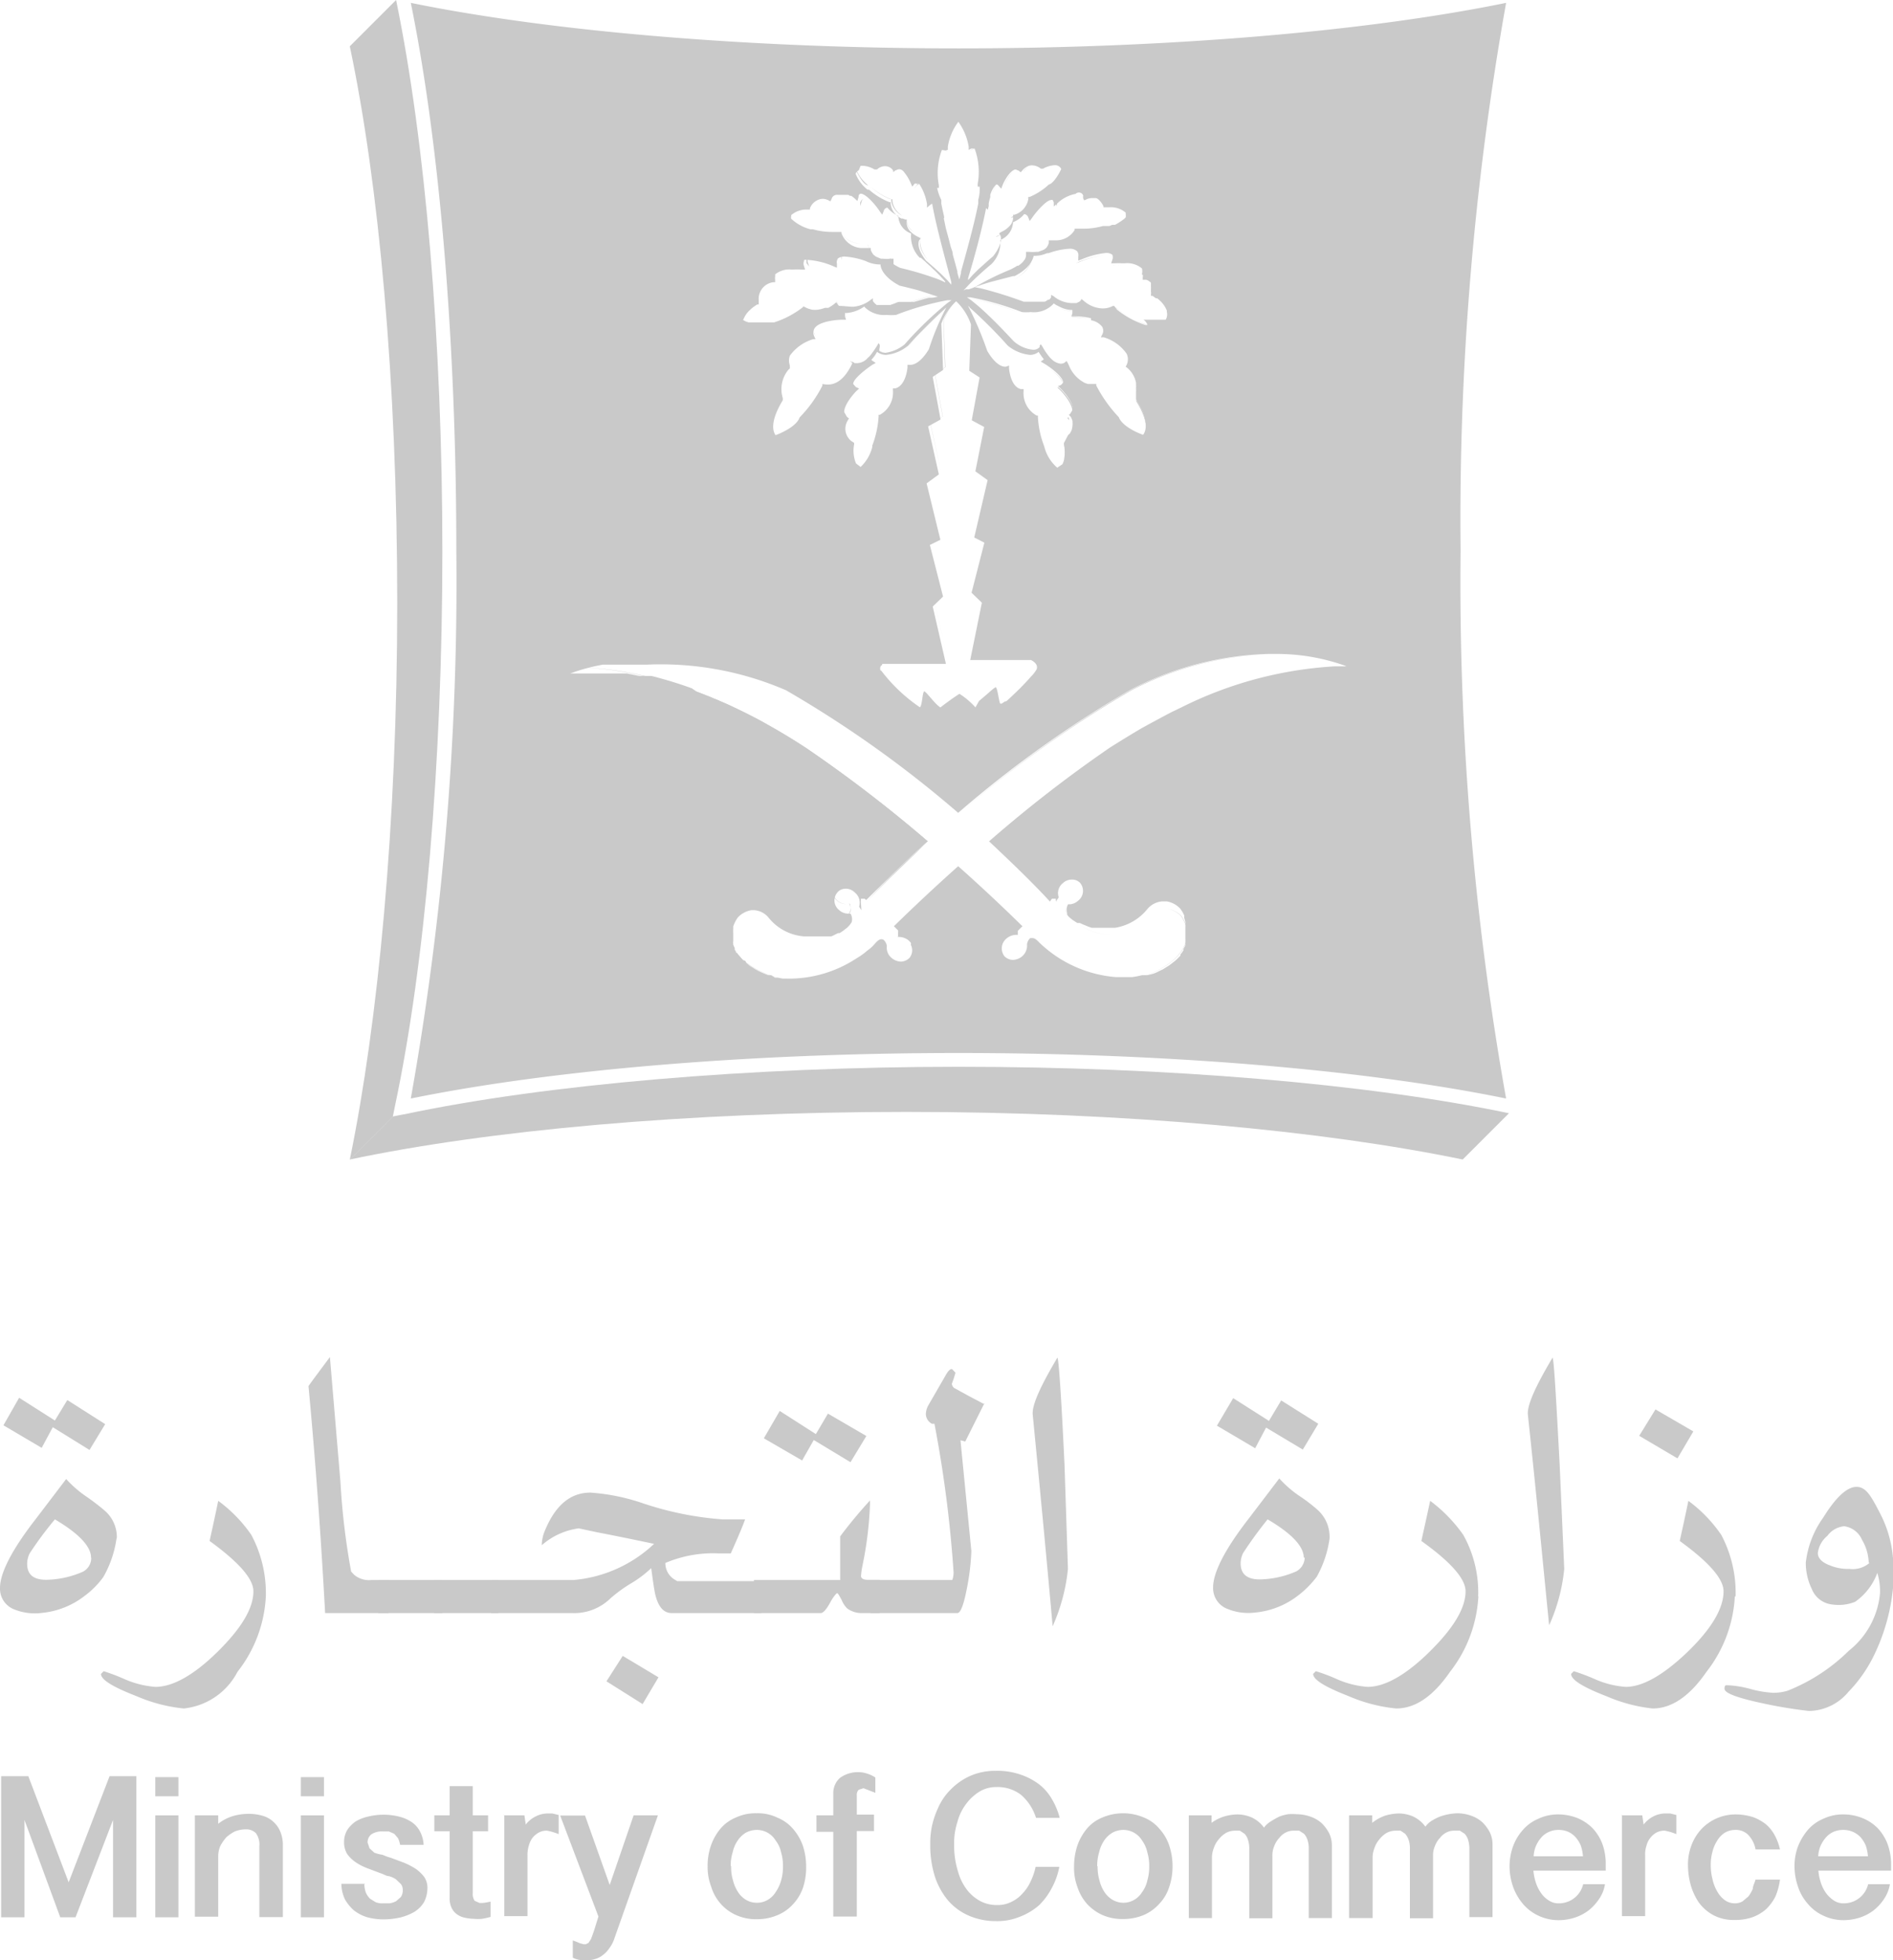
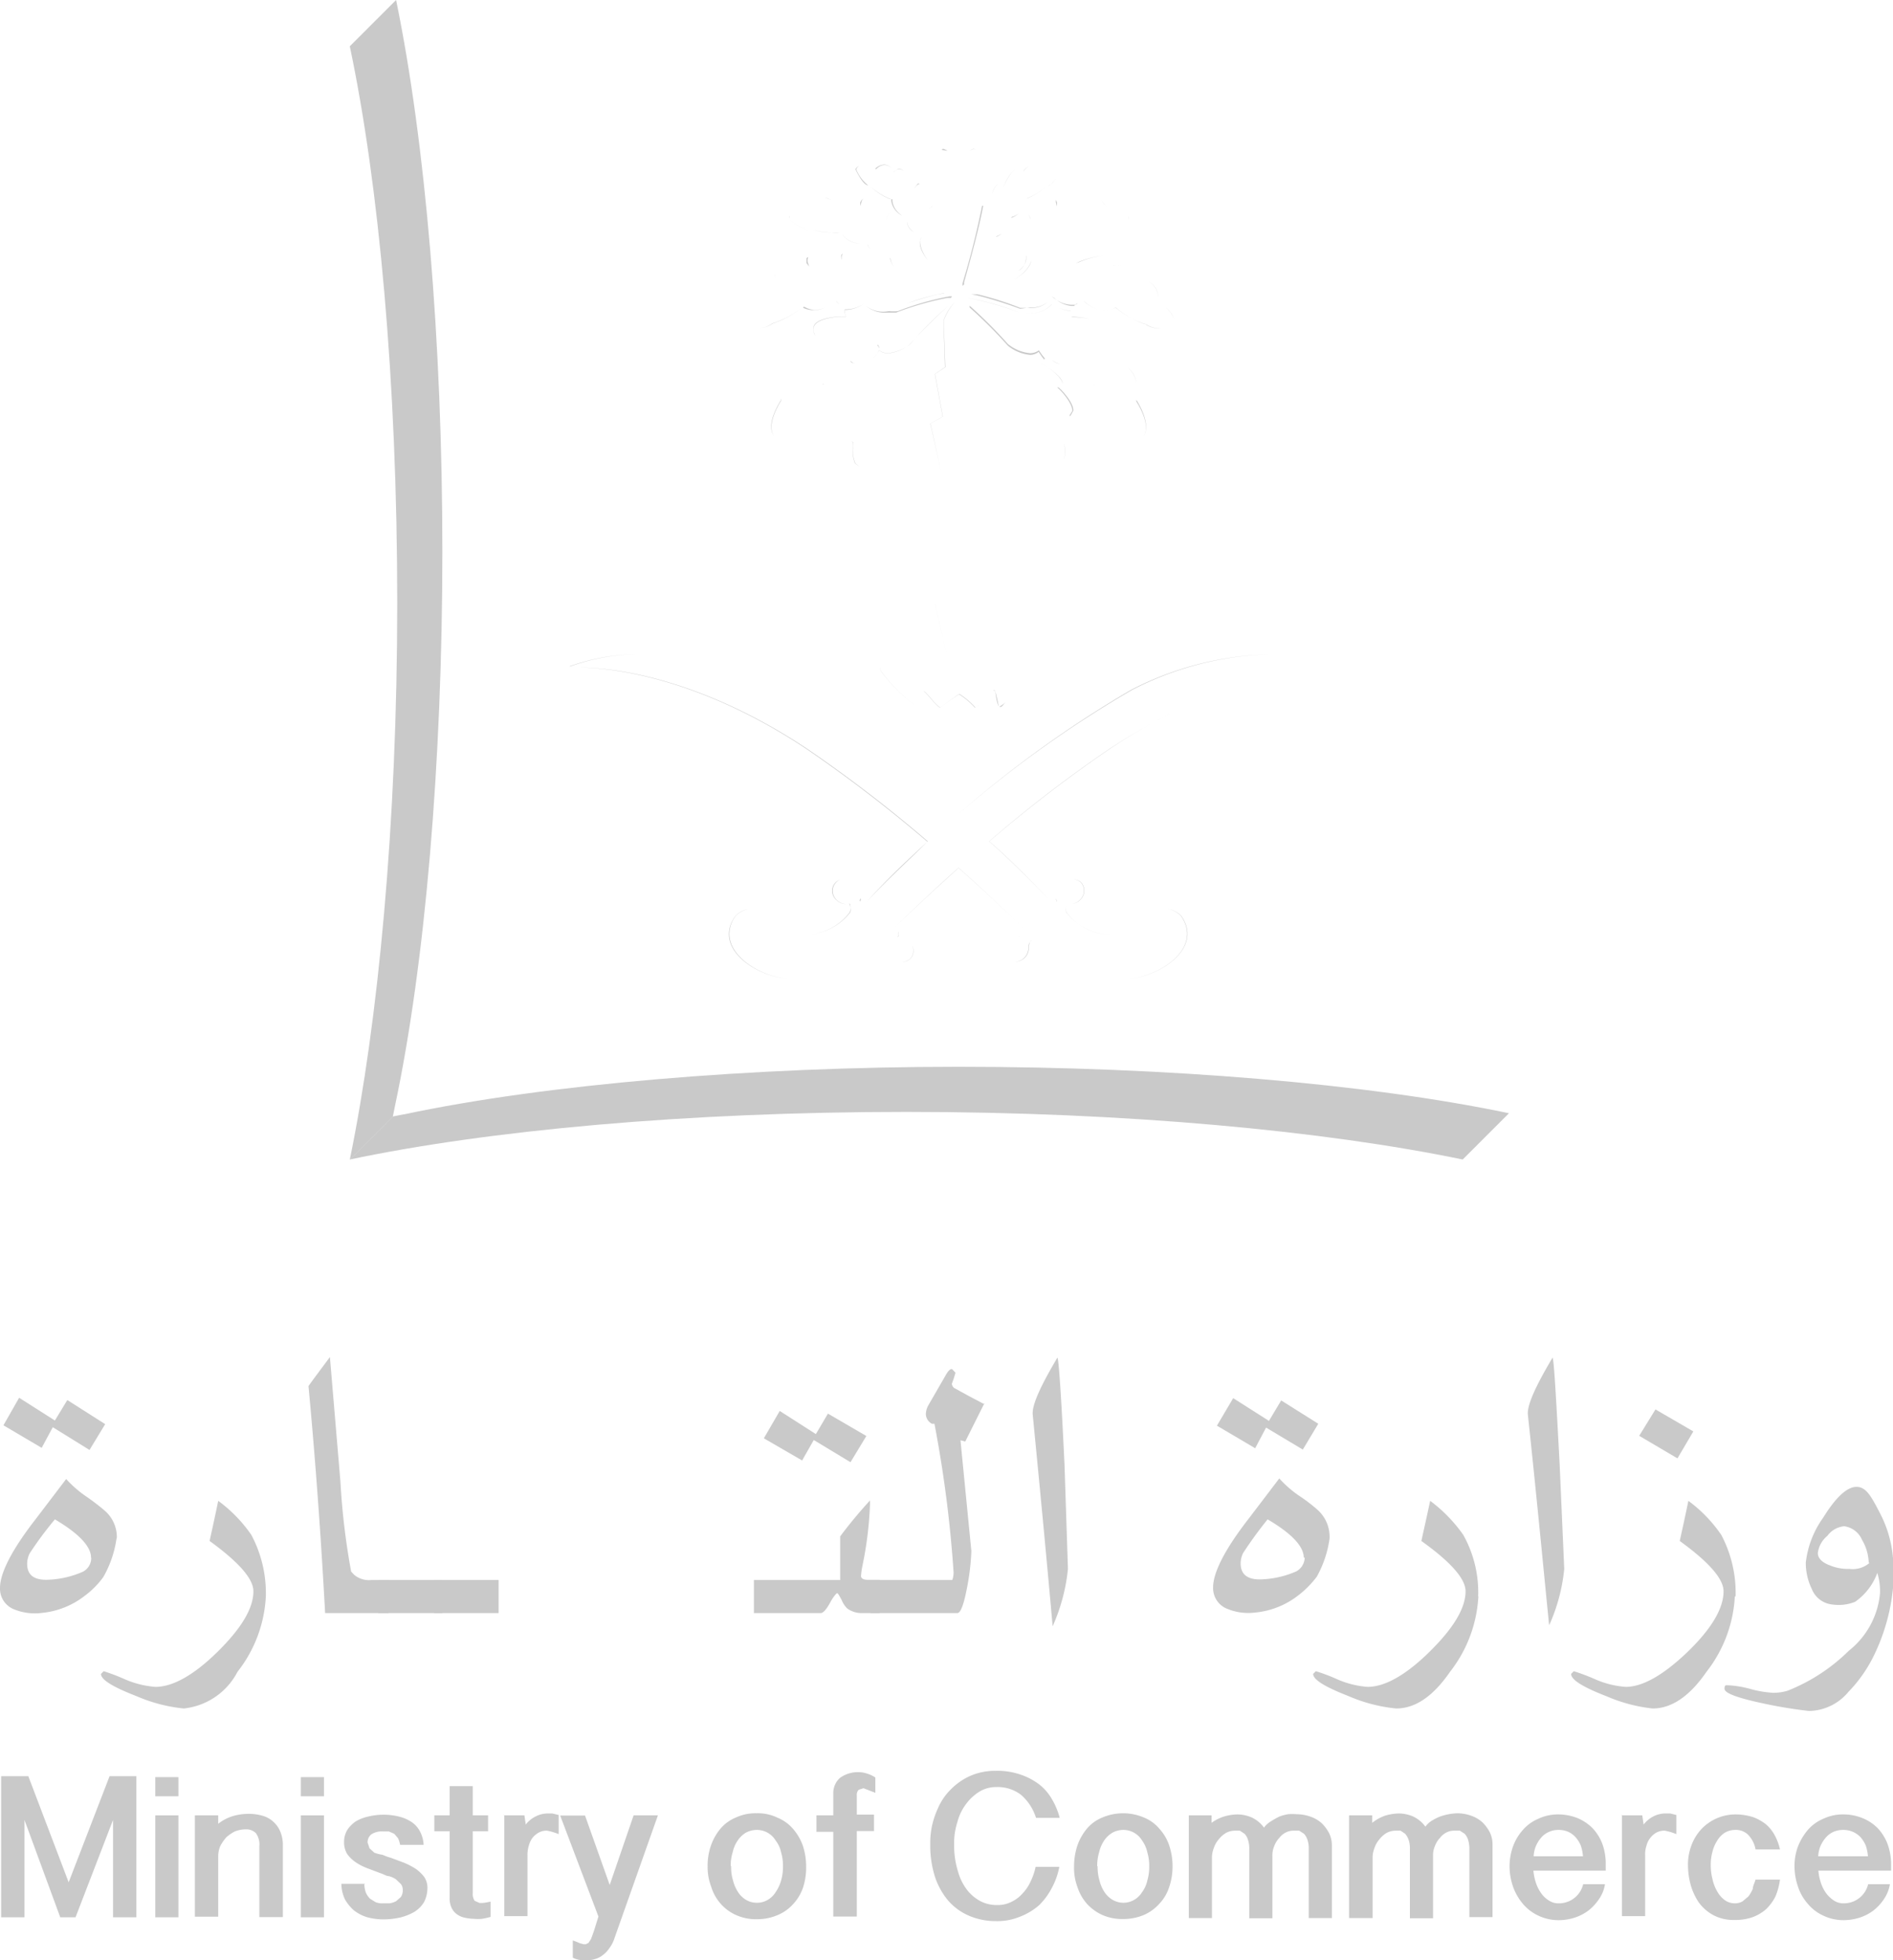
<svg xmlns="http://www.w3.org/2000/svg" viewBox="0 0 98.98 102.51">
  <defs>
    <style>.cls-1{fill:#c9c9c9;}</style>
  </defs>
  <g id="Layer_2" data-name="Layer 2">
    <g id="Layer_1-2" data-name="Layer 1">
      <path class="cls-1" d="M21.09,58.28l-.55.11-2.25,2.25c7.2-1.52,17.57-2.49,29.1-2.49s21.9,1,29.09,2.49l2.42-2.42C71.5,56.67,61,55.79,50.12,55.79s-21.62.92-29,2.49Z" />
      <path class="cls-1" d="M20.54,58.4l.11-.55c1.58-7.43,2.48-18,2.48-29S22.24,7.41,20.71,0L18.29,2.42c1.52,7.2,2.48,17.57,2.48,29.12s-1,21.91-2.48,29.11Z" />
-       <path class="cls-1" d="M49.41,12.16c.07.25.14.53.21.8C49.55,12.68,49.48,12.41,49.41,12.16ZM62,49.41a1.24,1.24,0,0,1-.1.2A1.24,1.24,0,0,0,62,49.41ZM78.75.15C71.32,1.67,60.92,2.53,50.12,2.53S28.93,1.67,21.48.15C23,7.6,23.86,18,23.86,28.8a153.68,153.68,0,0,1-2.38,28.65c7.45-1.52,17.84-2.38,28.64-2.38s21.2.86,28.63,2.38A153.53,153.53,0,0,1,76.37,28.8,153.76,153.76,0,0,1,78.75.15Zm-19,14.21a.38.38,0,0,1,0,.15l0,.12.13,0h0l.06,0h0l.11.05,0,0,0,0,.13.1,0,0h0l0,0,0,.05,0,0,0,.06,0,0s0,.08,0,.12,0,0,0,0,0,0,0,0a.17.17,0,0,1,0,.07s0,0,0,.08h0v.09a.33.33,0,0,1,0,.14v.08l.08,0,.18.13.07,0,.07.06a1.47,1.47,0,0,1,.43.58s0,.05,0,.07a.54.54,0,0,1-.06.41l-.55,0h-.55l-.06,0h0A.54.54,0,0,1,60,17L59.9,17l0,0,0,0,0,0a4.63,4.63,0,0,1-1.5-.81L58.26,16l-.07,0a1.12,1.12,0,0,1-.55.13,1.57,1.57,0,0,1-1-.42l-.09-.07h0l-.06.09a.26.26,0,0,1-.1.07h0l-.11.05-.11,0H56a1.56,1.56,0,0,1-.91-.36l-.13-.07v0l0,.12a.34.34,0,0,1-.1.13h0l-.06,0a.61.61,0,0,1-.18.11l0,0-.16,0-.05,0h-.45l-.43,0a21.55,21.55,0,0,0-2.24-.7l-.32-.06h0a9.32,9.32,0,0,1,1-.32l1-.26h0l.08,0c.76-.39.94-.82,1-1.06h0a1.63,1.63,0,0,0,.7-.14h0l.08,0,0,0h0a3.76,3.76,0,0,1,1.07-.23.57.57,0,0,1,.42.13.36.36,0,0,1,.06.28l0,.21h0l.19-.07a4.27,4.27,0,0,1,1.25-.33h0a.53.53,0,0,1,.34.09.35.35,0,0,1,0,.27l-.06.18h0l.19,0a2.71,2.71,0,0,1,.37,0h.15a1.2,1.2,0,0,1,.9.27A.59.59,0,0,1,59.7,14.36ZM45,24.42h0l-.24-.18a1.74,1.74,0,0,1-.1-1v-.08l-.1-.06A.82.82,0,0,1,44.32,22l.07-.12-.1-.07-.15-.26c0-.38.46-.92.64-1.1l.14-.13-.17-.08-.14-.16c0-.25.6-.73,1-1l.18-.1-.17-.11-.06-.05h0a2.06,2.06,0,0,0,.3-.42.76.76,0,0,0,.47.16,2.13,2.13,0,0,0,1.15-.48l0,0a26,26,0,0,1,2-2h0l0,0a13.72,13.72,0,0,0-.91,2.18c-.47.78-.86.83-1,.82h-.05l0,0h0l-.07,0,0,.16c-.13,1-.62,1.07-.65,1.07h-.11v.12a1.33,1.33,0,0,1-.68,1.26l-.07,0v.09a5.1,5.1,0,0,1-.33,1.52v.07A2.13,2.13,0,0,1,45,24.42Zm-2-4.33h0l0,.08a6.75,6.75,0,0,1-1.19,1.66l0,0,0,0c-.15.45-.91.8-1.26.93,0,0,0,0,0,0-.42-.63.38-1.81.38-1.83l0-.05,0-.06a1.59,1.59,0,0,1,.3-1.49l0,0,0,0,0,0,0,0,0,0h0l.07-.06,0-.1a.14.14,0,0,1,0-.06.74.74,0,0,1,0-.51,2.34,2.34,0,0,1,1.21-.86l.13,0-.06-.14a.43.43,0,0,1,0-.41c.21-.38,1.14-.47,1.49-.47h.17l-.06-.17,0-.18.07,0a1.8,1.8,0,0,0,.94-.34h0l.05.06h0a1.46,1.46,0,0,0,1.13.38,2.63,2.63,0,0,0,.48,0h0a14.92,14.92,0,0,1,2.69-.77l.14,0h.07l-.23.16-.33.28a19.07,19.07,0,0,0-1.89,1.87,2,2,0,0,1-1,.44.45.45,0,0,1-.33-.11L46,18.12l0-.08-.06-.1,0,0-.08.14a5,5,0,0,1-.39.55l-.1.09a.76.76,0,0,1-.52.27l-.06,0h0l-.11,0-.12-.09v0l0,.11c-.47,1-1,1.1-1.26,1.1h-.07Zm3.05,15a.27.27,0,0,1,0-.25l0,0s0,0,0,0a.27.27,0,0,1,.08-.07.12.12,0,0,1,0-.05l.05,0s0,0,0,0h3.28l-.69-3h0l.54-.52-.69-2.7.55-.27-.72-2.95.64-.47-.56-2.51.65-.36-.41-2.23.54-.36-.09-2.42h0a3,3,0,0,1,.6-1h0l.07-.07h0a.52.52,0,0,1,.11-.1,3,3,0,0,1,.77,1.21l-.09,2.42.54.35-.41,2.24.65.35L51,24.65l.64.46-.7,3,.53.27L50.8,31l.54.52-.61,3h3.18s.41.18.29.49a1.92,1.92,0,0,1-.23.31l-.06.06-.06.07c-.24.27-.56.6-.86.88l-.22.21-.08.07h0l-.08.07-.06,0-.1.07h0l0,0-.08.05s0,0-.06,0-.14-.72-.22-.83,0,0-.08,0h0c-.11.07-.3.25-.5.42l-.32.27L51,37a4.07,4.07,0,0,0-.83-.71c-.5.31-1,.71-1,.71-.31-.19-.8-.92-.86-.83h0c-.09.13-.09.72-.21.82h0A8.6,8.6,0,0,1,46.06,35.05Zm11-18.34a.94.94,0,0,1,.58.34.41.41,0,0,1,0,.41l-.07.14.15,0a2.23,2.23,0,0,1,1.2.86.69.69,0,0,1,0,.58l-.05.1.07.05h0a1.33,1.33,0,0,1,.47.79s0,.07,0,.1a.07.07,0,0,1,0,.05h0v0h0s0,0,0,0a.49.49,0,0,1,0,.12,1.8,1.8,0,0,1,0,.22s0,.08,0,.13l0,.13,0,.06,0,.06s.83,1.23.37,1.85h0c-.35-.12-1.1-.47-1.27-.92v0l0,0a7.28,7.28,0,0,1-1.18-1.66l0-.08H57l-.12,0-.15-.05,0,0a1.76,1.76,0,0,1-.8-.83L55.84,19l-.07-.12-.1.08a.33.33,0,0,1-.18.06h-.05a.8.8,0,0,1-.44-.22s0,0,0,0l-.1-.1a3.2,3.2,0,0,1-.38-.55l-.1-.15-.06.08,0,.07,0,0a.42.42,0,0,1-.35.14,1.78,1.78,0,0,1-1-.44c-.12-.12-1.06-1.16-1.89-1.87l-.34-.28-.22-.15h0l0,0,.18,0a14.66,14.66,0,0,1,2.69.77h0a2.53,2.53,0,0,0,.47,0,1.4,1.4,0,0,0,1.2-.45h0l.12.08.12.06.1.05a1.45,1.45,0,0,0,.63.15h0l0,.18-.05.15v0h.17a3.82,3.82,0,0,1,.85.1Zm-1.42,6.42h0v.08a2.05,2.05,0,0,1,0,.82h0a1,1,0,0,1-.08.21l-.27.18a2.13,2.13,0,0,1-.68-1.12v0l0,0a4.91,4.91,0,0,1-.33-1.52v-.09l-.07,0a1.33,1.33,0,0,1-.68-1.26v-.12h-.11s-.52,0-.65-1.07l0-.16-.14.05s-.43.15-1-.82A17.79,17.79,0,0,0,50.62,16l.07.05a24.32,24.32,0,0,1,2,2l0,0a2.16,2.16,0,0,0,1.16.48.72.72,0,0,0,.45-.16,4,4,0,0,0,.29.41h0l-.06.05-.11.08,0,0,.17.1c.42.25,1,.72,1,1h0l-.11.12,0,0-.11.05-.06,0,.14.13c.18.18.66.72.65,1.1l-.16.26h0l0,0-.06,0,.1.12a.87.87,0,0,1,.1.24v.1h0a.28.28,0,0,1,0,.09,1,1,0,0,1-.05.28,1,1,0,0,1-.09.17l0,0,0,0,0,0-.09.08Zm1-12.9,0,0a.19.19,0,0,1,0,.09l.06.12.11-.05a.7.7,0,0,1,.3-.07h.21l0,0a.3.3,0,0,1,.11.06,1.09,1.09,0,0,1,.28.37h0l0,.05H58a1.2,1.2,0,0,1,.86.28l0,.06,0,0a.65.65,0,0,1,0,.19l-.07.07a3.47,3.47,0,0,1-.49.32l-.07,0-.08,0-.14.06-.06,0h-.28a3.75,3.75,0,0,1-1,.14h-.39l-.09,0,0,.07a1.14,1.14,0,0,1-1,.54l-.24,0h-.11l0,.13a.65.65,0,0,1-.15.28l-.11.08-.29.11-.09,0a2.54,2.54,0,0,1-.41,0h-.14v.14h0a.52.52,0,0,1-.06.25l0,0s0,0,0,0l-.1.13,0,0a.6.6,0,0,1-.08.08l-.07.06-.1.07-.06,0-.07.05-.26.14h0A14,14,0,0,0,51,15l-.17.07-.17.06-.08,0-.08,0-.12.06h0l0,0v0l.28-.3a15.72,15.72,0,0,1,1.17-1.07v0a1.57,1.57,0,0,0,.47-1.27,1.05,1.05,0,0,0,.67-.93,1.41,1.41,0,0,0,.58-.42h0a.19.19,0,0,1,.14.06h0a.2.2,0,0,1,.07.1l.08.2h0l.12-.16c.25-.37.77-.94,1-.94a.13.13,0,0,1,.08,0h0a.48.48,0,0,1,.06.14l0,.2h0l.14-.12a1.87,1.87,0,0,1,1-.54A.24.24,0,0,1,56.64,10.23Zm-5.22.48.09.08.15.14.05-.21a.7.7,0,0,1,0-.14,2.81,2.81,0,0,1,.08-.31l0-.06a.14.14,0,0,1,0-.06,1.23,1.23,0,0,1,.31-.54h.06l.08.08.12.14h0l.07-.18c.08-.22.4-.79.68-.83h0l.17.07.1.08h0l.09-.1a.63.63,0,0,1,.2-.17h0A.52.52,0,0,1,54,8.65a.74.74,0,0,1,.42.17l.06,0,.06,0a1.42,1.42,0,0,1,.6-.18.35.35,0,0,1,.35.2,3.42,3.42,0,0,1-.25.44l0,0c-.13.19-.28.35-.4.37h0l0,0a3.34,3.34,0,0,1-1,.65l-.07,0v.08a.93.93,0,0,1-.17.44.82.82,0,0,1-.2.22l0,0a1,1,0,0,1-.36.19l0,0-.07,0h0v.2a.65.65,0,0,1-.21.42,1.36,1.36,0,0,1-.25.2h0l-.17.09-.1.06,0,0h0l.07.11s.18.37-.38,1.09l0,0,0,0h0l-.21.18-.58.52-.28.28-.24.27v0l0-.11c.31-1,.81-2.82,1-4ZM49,9.83h.09l0-.14a3.42,3.42,0,0,1,.16-1.85l.31,0,0-.17a2.92,2.92,0,0,1,.55-1.3,3.07,3.07,0,0,1,.54,1.3l0,.17.13-.07.1,0,.08,0a3.52,3.52,0,0,1,.16,1.85l0,.14h.1a2,2,0,0,1-.07.69l0,.2-.07.34c-.18.84-.49,2-.83,3.21l0,.07-.09.35,0,0v0l-.1-.35,0-.07-.12-.45-.12-.43h0c0-.15-.07-.29-.11-.42h0c-.07-.28-.14-.55-.21-.8s-.09-.4-.13-.58,0-.09,0-.14-.05-.26-.08-.38l-.07-.34,0-.2A2.51,2.51,0,0,1,49,9.83ZM45,8.67h.13a1.36,1.36,0,0,1,.59.19l.07,0,.07,0a.63.63,0,0,1,.41-.17.53.53,0,0,1,.37.15l0,0h0l.06.08V9l.1-.08L47,8.84a.37.37,0,0,1,.24.12s0,0,0,0l0,0,.07.09a2.38,2.38,0,0,1,.32.55l.07.16h0v0l.13-.16L48,9.61l.06,0,0,0,0,0a2.71,2.71,0,0,1,.41,1.06l0,.19v0l.16-.14.11-.07h0c.21,1.2.73,3.06,1,4.09l0,.15-.2-.23h0l0,0-.31-.31,0,0c-.38-.36-.74-.66-.81-.72l0,0c-.56-.71-.36-1.06-.36-1.06l.08-.11v0h0l-.09-.05a1.59,1.59,0,0,1-.32-.19h0l-.11-.1a.64.64,0,0,1-.21-.42v-.09l0-.08,0-.05h-.07l0,0-.14-.05-.07,0a1.27,1.27,0,0,1-.4-.34,1,1,0,0,1-.16-.44v-.08l-.07,0a3.6,3.6,0,0,1-1.06-.65l0,0h-.08a2,2,0,0,1-.62-.83.31.31,0,0,1,.16-.18Zm-3.63,2.58,0,0,0,0a1.22,1.22,0,0,1,.86-.29h.12l0-.07a.77.77,0,0,1,.63-.49h.09a.86.86,0,0,1,.24.07l.11.06h0l.06-.12a.29.29,0,0,1,.31-.22H44l.08,0h.13l0,0,.08,0h0l.07,0,.07.05.08,0,0,0h0l0,0h0l.07.05.11.09.14.13.06-.2c0-.15.08-.18.12-.18h0c.25,0,.77.57,1,.94l.12.16h0l.08-.2a.22.22,0,0,1,.19-.17h0a1.55,1.55,0,0,0,.57.43,1,1,0,0,0,.67.92,1.59,1.59,0,0,0,.45,1.27v0h0l0,0a0,0,0,0,1,0,0l.06,0,.17.15.08.07,0,0a.46.46,0,0,0,.07.07l.12.11a1.42,1.42,0,0,1,.13.12l.08.08.09.08.25.25.28.31,0,0v.05a4.59,4.59,0,0,0-.63-.26,17.21,17.21,0,0,0-1.72-.5,2.44,2.44,0,0,1-.53-.33l-.09-.08L46.79,14l0-.05h0l0,0a.41.41,0,0,1-.07-.11l0-.06,0,0a.43.43,0,0,0,0,0,.25.25,0,0,1,0-.07v-.07l0-.11v0h-.14a1.67,1.67,0,0,1-.4,0l-.12,0-.26-.11-.12-.09h0a.83.83,0,0,1-.15-.26v-.1l-.1,0H45A1.18,1.18,0,0,1,44,12.2l0-.07H43.9l-.4,0a3.63,3.63,0,0,1-1-.14l0,0h-.13a2.34,2.34,0,0,1-1-.55.33.33,0,0,1,0-.14.09.09,0,0,0,0-.05Zm-2.5,5.46s0,0,0,0a1.37,1.37,0,0,1,.28-.44h0l0,0,.13-.12a2.14,2.14,0,0,1,.32-.23l.07,0v-.23a.88.88,0,0,1,.75-.93h.11v-.13a.45.45,0,0,1,0-.16v0a0,0,0,0,0,0,0h0l0-.06,0-.06,0,0a1.17,1.17,0,0,1,.88-.25,4,4,0,0,1,.54,0l.15,0h0l-.06-.18a.38.38,0,0,1,0-.27.12.12,0,0,1,0-.05.62.62,0,0,1,.27,0,4,4,0,0,1,1.3.34l.15.06h0l0-.21a.35.35,0,0,1,.06-.28s0,0,0,0h0a.59.59,0,0,1,.37-.09,4,4,0,0,1,1.07.23l0,0a1.66,1.66,0,0,0,.78.18c0,.24.22.7,1,1.11h0s.44.1,1,.25c.31.1.66.21,1,.33h0l-.27.05-.2,0-.19.05-.58.17-.09,0-.1,0-.08,0-.18,0-.08,0-.09,0h0l-.08,0h0l-.11,0a.84.84,0,0,0-.19.07l-.25.09-.25,0H46l-.07,0H45.9l0,0h0l0,0h0l0,0-.06,0h0l0,0a.88.88,0,0,1-.2-.21l0-.14h0l-.1.07a1.68,1.68,0,0,1-.91.37h0l-.13,0L44,16l-.08,0h0c-.08,0-.12-.08-.12-.1l-.08-.09h0l-.08.07a2.1,2.1,0,0,1-.33.22l-.09,0-.09,0a1.39,1.39,0,0,1-.52.11,1.17,1.17,0,0,1-.55-.13L42,16h0l0,.05a4.72,4.72,0,0,1-1.52.81l0,0,0,0,0,0,0,0-.05,0,0,0-.07,0h0l-.1,0h-.56c-.24,0-.45,0-.55,0A.78.78,0,0,1,38.83,16.71ZM70.38,34.85h-.62a20.53,20.53,0,0,0-8,2.15l-.5.24-.38.2-.78.42-.4.22c-.53.31-1.08.65-1.64,1A68.57,68.57,0,0,0,51.72,44c1.05,1,2.12,2,3.18,3.15L55,47h.21l0,.14v0l.15-.21a.66.66,0,0,1,.21-.74.68.68,0,0,1,.49-.19.56.56,0,0,1,.43.19.65.65,0,0,1-.11.91.74.74,0,0,1-.4.19H56l-.15,0h0a.53.53,0,0,0-.05.45s0,0,0,0l0,.05,0,0,0,0a.1.1,0,0,0,0,.05l.08.1.08.07,0,0,.11.09.12.08.14.09.07,0,.06,0,.15.07.15.06a3,3,0,0,0,.32.12l.13,0,.14,0,.18,0h.78a2.72,2.72,0,0,0,1.7-1,1.14,1.14,0,0,1,.75-.38H61a1.24,1.24,0,0,1,.72.39l.08.12a1.27,1.27,0,0,1,.12.23s0,.08,0,.12a1.8,1.8,0,0,1,.06.22,1.77,1.77,0,0,1,0,.23V49s0,.07,0,.11v0a.29.29,0,0,1,0,.09.74.74,0,0,1,0,.14l0,.09h0a1.24,1.24,0,0,1-.1.2l0,.07-.09.13-.07.09,0,.06-.21.21-.08.07-.13.1-.09.07-.08.06-.16.1-.16.1-.21.1-.14.07-.15.06L60,51l-.09,0-.07,0-.13,0a4.59,4.59,0,0,1-.51.1h-.86a6.51,6.51,0,0,1-4-1.81c-.15-.16-.26-.24-.38-.23l-.09,0a.52.52,0,0,0-.17.33.74.74,0,0,1-.25.62.8.8,0,0,1-.47.19.64.64,0,0,1-.46-.19.67.67,0,0,1,.11-.93.8.8,0,0,1,.52-.19h.07l0,0h0v-.21l.24-.24c-.43-.42-1.66-1.63-3.36-3.14-1.7,1.52-2.93,2.72-3.36,3.14l0,0,.22.22V49l-.06,0H47a.82.82,0,0,1,.52.19h0l.11.12h0a.1.1,0,0,1,0,.05l0,.06a.63.63,0,0,1-.08.68.66.66,0,0,1-.44.19.79.79,0,0,1-.49-.19.7.7,0,0,1-.25-.62.52.52,0,0,0-.17-.33c-.15-.08-.28,0-.46.21l-.11.12-.13.12h0l-.17.13a3.47,3.47,0,0,1-.4.3l-.24.15a6.41,6.41,0,0,1-3.37,1h-.13l-.26,0-.27-.05-.13,0L40.32,51l-.14,0a4.77,4.77,0,0,1-.52-.22l-.17-.09-.11-.07-.18-.11-.07-.06L39,50.34,39,50.28a.18.18,0,0,1-.07-.05l-.06,0-.06-.06L38.67,50a2.09,2.09,0,0,1-.14-.17s0,0-.05,0l0-.06,0,0-.06-.1a.35.35,0,0,1,0-.08,1037438584018.29,1037438584018.29,0,0,0-.08-.18.24.24,0,0,1,0-.08.19.19,0,0,1,0-.1l0-.11s0-.07,0-.1v-.23a2.23,2.23,0,0,1,0-.23l0-.11a1.74,1.74,0,0,1,.24-.47,1.24,1.24,0,0,1,.72-.38h.12a1.06,1.06,0,0,1,.75.37,2.64,2.64,0,0,0,1.85,1h.45l.2,0,.14,0,.16,0,.12,0,.15,0,.1,0,.13,0,.11-.05.24-.12.08,0a2.44,2.44,0,0,0,.31-.22l.08-.06.09-.09,0,0a1.3,1.3,0,0,0,.15-.2s0,0,0,0l0,0a.56.56,0,0,0-.06-.45h0a.39.39,0,0,1-.15,0,.69.69,0,0,1-.45-.19.64.64,0,0,1-.09-.91.51.51,0,0,1,.24-.17.66.66,0,0,1,.68.17.68.68,0,0,1,.22.74l.12.18,0,0L45,47h.21l.08.07,0,0C46.39,46,47.46,44.92,48.51,44a71.81,71.81,0,0,0-6.34-4.87c-.7-.46-1.39-.87-2.05-1.24l-.24-.14c-.59-.32-1.16-.6-1.71-.86l-.2-.09-.35-.15-.11-.05-.23-.09-.13-.06-.23-.09-.51-.2L36.18,36c-.57-.21-1.12-.38-1.63-.52l-.25-.07-.24-.06-.15,0-.17,0-.17,0-.16,0-.34-.07-.3-.06-.07,0-.16,0-.11,0-.1,0-.28,0-.13,0h-.09l-.23,0h-.09l-.2,0h-.2l-.49,0h-.8a9.65,9.65,0,0,1,1.08-.33l.21-.05.4-.08.14,0,.29,0,.13,0,.24,0h0l.24,0h.17l.32,0h.76A16.49,16.49,0,0,1,41.1,36.1a58.83,58.83,0,0,1,9,6.41l0,0a59.21,59.21,0,0,1,9-6.43,16.6,16.6,0,0,1,7.22-1.88h.47a10.62,10.62,0,0,1,3.58.63Z" />
      <path class="cls-1" d="M52.94,14.66c.75-.39.92-.83,1-1.05h0C53.88,13.84,53.7,14.27,52.94,14.66Z" />
      <path class="cls-1" d="M54.69,13.41l-.08,0,0,0,0,0h0Z" />
      <path class="cls-1" d="M53.84,16.08a1.37,1.37,0,0,0,.94-.28,1.33,1.33,0,0,1-1,.3l-.44,0a15.88,15.88,0,0,0-2.24-.71l-.32,0,0,0,.32.06a21.55,21.55,0,0,1,2.24.7Z" />
      <path class="cls-1" d="M56.25,15.91l.11-.05a.47.47,0,0,1-.14.08l-.11,0H56a1.54,1.54,0,0,1-.9-.36l-.12-.08v0l.13.07A1.56,1.56,0,0,0,56,16h.16Z" />
      <path class="cls-1" d="M57.7,13.37a4.27,4.27,0,0,0-1.25.33l-.19.07h0l.14-.07A4.44,4.44,0,0,1,57.7,13.37Z" />
      <path class="cls-1" d="M58.21,13.89l-.19,0h0l.14,0a2.75,2.75,0,0,1,.46,0A2.1,2.1,0,0,0,58.21,13.89Z" />
      <path class="cls-1" d="M59.88,16.93a1.19,1.19,0,0,0,.83.23,1.16,1.16,0,0,1-.84-.22l0,0h0a4.47,4.47,0,0,1-1.51-.83l0,0-.07,0a1.19,1.19,0,0,1-.55.12,1.61,1.61,0,0,1-1-.42l-.08-.07h0l.09.07a1.57,1.57,0,0,0,1,.42,1.12,1.12,0,0,0,.55-.13l.07,0,.06.06a4.63,4.63,0,0,0,1.5.81l0,0Z" />
      <path class="cls-1" d="M60.06,14.73a.88.88,0,0,1,.49.85A.91.91,0,0,0,60.06,14.73Z" />
      <path class="cls-1" d="M61.38,16.66a1.47,1.47,0,0,0-.43-.58A1.32,1.32,0,0,1,61.38,16.66Z" />
      <path class="cls-1" d="M54.6,18.81a4,4,0,0,1-.29-.41.72.72,0,0,1-.45.16,2.16,2.16,0,0,1-1.16-.48l0,0a24.32,24.32,0,0,0-2-2,.41.41,0,0,1,0-.09,24,24,0,0,1,2,2l0,0a2.13,2.13,0,0,0,1.15.48.77.77,0,0,0,.47-.15,3.28,3.28,0,0,0,.31.42Z" />
      <path class="cls-1" d="M54.58,19.08l-.17-.1,0,0,.15.09c.44.25,1,.73,1,1l0,0C55.6,19.8,55,19.33,54.58,19.08Z" />
      <path class="cls-1" d="M55.64,23.2a1.79,1.79,0,0,1,0,.83,2.05,2.05,0,0,0,0-.82v-.08h0Z" />
-       <polygon class="cls-1" points="55.87 21.82 55.91 21.98 55.81 21.86 55.87 21.82" />
      <path class="cls-1" d="M56.12,21.48l-.15.27-.06,0,.16-.26c0-.38-.47-.92-.65-1.1l-.14-.13.06,0,.14.12C55.66,20.57,56.14,21.1,56.12,21.48Z" />
      <path class="cls-1" d="M44.73,24.24l.24.18h0l-.26-.18a1.76,1.76,0,0,1-.1-1l0-.09-.09-.07.1.06v.08A1.74,1.74,0,0,0,44.73,24.24Z" />
      <path class="cls-1" d="M47.65,19h0l0,0Z" />
      <path class="cls-1" d="M49.58,16v0h0a26,26,0,0,0-2,2l0,0a2.13,2.13,0,0,1-1.15.48.76.76,0,0,1-.47-.16,2.06,2.06,0,0,1-.3.42h0a3.28,3.28,0,0,0,.31-.42.77.77,0,0,0,.47.15,2.25,2.25,0,0,0,1.15-.47l0,0A19.65,19.65,0,0,1,49.58,16Z" />
      <path class="cls-1" d="M40.84,20.85l0,.06,0,.05s-.8,1.2-.38,1.83l0,0c-.46-.62.37-1.85.37-1.86l0-.06Z" />
      <polygon class="cls-1" points="43.01 20.09 43.09 20.11 43.04 20.11 43.01 20.1 43.01 20.09" />
      <polygon class="cls-1" points="44.59 18.97 44.7 19 44.54 18.97 44.47 18.9 44.47 18.88 44.59 18.97" />
      <path class="cls-1" d="M45.19,15.87l0,0a1.8,1.8,0,0,1-.94.34l-.07,0,0,.18.06.17h-.17c-.35,0-1.28.09-1.49.47a.43.43,0,0,0,0,.41l.06.14-.07-.14a.5.5,0,0,1,0-.43c.21-.38,1.14-.46,1.49-.46h.17l-.06-.18,0-.19.07,0A1.69,1.69,0,0,0,45.19,15.87Z" />
      <path class="cls-1" d="M46,18.17a.27.27,0,0,1-.11-.09l0-.07,0,0,0,0,.06.1,0,.08Z" />
      <path class="cls-1" d="M49.78,15.5l0,0-.14,0a14.92,14.92,0,0,0-2.69.77h0a2.63,2.63,0,0,1-.48,0A1.46,1.46,0,0,1,45.28,16a1.55,1.55,0,0,0,1.11.35l.46,0h0a15.26,15.26,0,0,1,2.69-.77l.18,0Z" />
      <path class="cls-1" d="M48,37h0a8.6,8.6,0,0,1-1.94-1.9.27.27,0,0,1,0-.26.27.27,0,0,0,0,.25A8.6,8.6,0,0,0,48,37Z" />
      <polygon class="cls-1" points="48.89 31.58 49.58 34.57 48.89 31.59 48.89 31.58" />
      <path class="cls-1" d="M48.64,22.15l.65-.36-.41-2.23.53-.36-.08-2.42h0a2.71,2.71,0,0,1,.61-1,3,3,0,0,0-.6,1h0l.09,2.42-.54.36.41,2.23-.65.36.56,2.51Z" />
      <path class="cls-1" d="M51,37l.18-.13a1.5,1.5,0,0,1-.2.14,4.22,4.22,0,0,0-.83-.7c-.49.31-1,.7-1,.7-.29-.18-.76-.86-.85-.84h0c.06-.09.55.64.86.83,0,0,.53-.4,1-.71A4.07,4.07,0,0,1,51,37Z" />
      <path class="cls-1" d="M52.6,36.71c-.19.16-.32.25-.36.24s-.14-.72-.23-.83,0,0-.06,0,.07,0,.08,0,.08.75.22.83S52.42,36.86,52.6,36.71Z" />
      <path class="cls-1" d="M53,36.35l-.22.21Z" />
      <path class="cls-1" d="M55,15.91a1.4,1.4,0,0,1-1.2.45,2.53,2.53,0,0,1-.47,0h0a14.66,14.66,0,0,0-2.69-.77l-.18,0,0,0,0,0h0l.19,0a13.45,13.45,0,0,1,2.68.77h0a2.69,2.69,0,0,0,.48,0A1.39,1.39,0,0,0,55,15.9Z" />
      <path class="cls-1" d="M55,18.81a.8.8,0,0,0,.44.22A.66.66,0,0,1,55,18.81Z" />
      <path class="cls-1" d="M56,16.25a1.45,1.45,0,0,1-.63-.15,1.46,1.46,0,0,0,.6.14l0,0v0Z" />
      <path class="cls-1" d="M56.09,16.57a3.84,3.84,0,0,1,.9.12,3.82,3.82,0,0,0-.85-.1H56v0Z" />
      <polygon class="cls-1" points="57.25 20.11 57.25 20.11 57.18 20.12 57.16 20.12 57.25 20.11" />
      <path class="cls-1" d="M59.42,20a1.33,1.33,0,0,0-.47-.79A1.24,1.24,0,0,1,59.42,20Z" />
      <path class="cls-1" d="M59.78,22.83h0c.46-.62-.37-1.84-.37-1.85l0-.06.05.06S60.25,22.22,59.78,22.83Z" />
      <path class="cls-1" d="M53.66,13.38v.13h0c0,.07,0,.34-.41.66a.84.84,0,0,0,.4-.65h0v-.14Z" />
      <path class="cls-1" d="M53.84,11.35l.08.18h0l-.08-.2a.2.2,0,0,0-.07-.1A.24.24,0,0,1,53.84,11.35Z" />
      <path class="cls-1" d="M55.22,10.62l.05.18h0l0-.2a.48.48,0,0,0-.06-.14S55.2,10.54,55.22,10.62Z" />
      <path class="cls-1" d="M57.83,10.83v0h0a1.09,1.09,0,0,0-.28-.37A1,1,0,0,1,57.83,10.83Z" />
      <path class="cls-1" d="M59,11.49a.65.65,0,0,0,0-.19A.41.41,0,0,1,59,11.49Z" />
      <path class="cls-1" d="M51.35,10.76h.06c-.22,1.2-.72,3-1,4l0,.11-.08.08,0-.14A41.8,41.8,0,0,0,51.35,10.76Z" />
      <path class="cls-1" d="M51.87,10.15a1.09,1.09,0,0,1,.31-.54A1.23,1.23,0,0,0,51.87,10.15Z" />
      <path class="cls-1" d="M52.2,12.32l.17-.09a1.54,1.54,0,0,1-.23.14l-.07,0h0l0,0Z" />
      <path class="cls-1" d="M52.52,9.65l-.07.18h0l.07-.17c.08-.21.41-.81.69-.83C52.92,8.86,52.6,9.43,52.52,9.65Z" />
      <path class="cls-1" d="M52.9,11.35a1,1,0,0,0,.36-.19,1,1,0,0,1-.4.24H52.8l.07,0Z" />
      <path class="cls-1" d="M53.78,8.71a.63.63,0,0,0-.2.17l-.09.1h0l.06-.08A.64.64,0,0,1,53.78,8.71Z" />
      <path class="cls-1" d="M53.73,10.37a3.34,3.34,0,0,0,1-.65l0,0a3.25,3.25,0,0,1-1.05.66h0v0Z" />
      <path class="cls-1" d="M55.23,9.31c-.14.21-.29.39-.43.41h0l0,0h0C55,9.66,55.1,9.5,55.23,9.31Z" />
      <polygon class="cls-1" points="49.4 7.81 49.54 7.89 49.23 7.84 49.31 7.78 49.4 7.81" />
      <polygon class="cls-1" points="51 7.84 50.92 7.79 50.82 7.82 50.69 7.89 50.82 7.81 50.92 7.78 51 7.84" />
      <path class="cls-1" d="M45.39,9.69c-.22,0-.51-.52-.66-.84a.37.37,0,0,1,.2-.17.31.31,0,0,0-.16.18A2,2,0,0,0,45.39,9.69Z" />
      <path class="cls-1" d="M45.82,8.84l-.07,0,.06-.06a.75.75,0,0,1,.41-.17.54.54,0,0,1,.38.17.53.53,0,0,0-.37-.15A.63.63,0,0,0,45.82,8.84Z" />
      <path class="cls-1" d="M47.19,11.29a1.18,1.18,0,0,1-.42-.36,1,1,0,0,1-.17-.43l0-.09-.07,0a3.34,3.34,0,0,1-1-.64l0,0h0l0,0a3.6,3.6,0,0,0,1.06.65l.07,0v.08a1,1,0,0,0,.16.44A1.27,1.27,0,0,0,47.19,11.29Z" />
      <path class="cls-1" d="M47,8.82a.38.38,0,0,1,.26.14A.37.37,0,0,0,47,8.84l-.17.07-.1.08V9l.09-.08Z" />
      <path class="cls-1" d="M47.67,12.06l.11.1L47.62,12a.64.64,0,0,1-.19-.42v-.07l0-.09v0h0l0,.05,0,.08v.09A.64.64,0,0,0,47.67,12.06Z" />
      <path class="cls-1" d="M48.09,9.63l-.06,0-.11.08-.13.16v0h0l.11-.15L48,9.6A.11.11,0,0,1,48.09,9.63Z" />
      <path class="cls-1" d="M48.51,13.61h0c-.58-.74-.38-1.09-.38-1.09l.07-.11h0v0l-.08.11S48,12.9,48.51,13.61Z" />
      <path class="cls-1" d="M48.85,10.72v0l-.11.07-.16.14v0l.14-.13Z" />
      <polygon class="cls-1" points="49.72 14.73 49.66 14.67 49.69 14.7 49.72 14.73" />
      <path class="cls-1" d="M41.29,11.48a2.34,2.34,0,0,0,1,.55,2.28,2.28,0,0,1-1-.55.4.4,0,0,1,0-.19.09.09,0,0,1,0,.05A.33.33,0,0,0,41.29,11.48Z" />
      <path class="cls-1" d="M43.35,10.41a.86.86,0,0,0-.24-.07.61.61,0,0,1,.25.07l.1.05h0Z" />
      <path class="cls-1" d="M43.5,12.16l.4,0a2.73,2.73,0,0,1-.41,0,3.16,3.16,0,0,1-1-.15h0l0,0A3.63,3.63,0,0,0,43.5,12.16Z" />
      <path class="cls-1" d="M45,12.73a1.14,1.14,0,0,1-1-.53l0-.07h0l0,.07A1.18,1.18,0,0,0,45,12.73Z" />
      <path class="cls-1" d="M44.65,10.5a2.05,2.05,0,0,0-.65-.36A2.05,2.05,0,0,1,44.65,10.5Z" />
      <path class="cls-1" d="M45.16,10.4s-.09,0-.12.18l-.06.2,0-.2C45.06,10.41,45.13,10.4,45.16,10.4Z" />
      <path class="cls-1" d="M45.37,12.8a.83.83,0,0,0,.15.26.75.75,0,0,1-.16-.27v0Z" />
      <path class="cls-1" d="M46.6,11.14a.22.22,0,0,0-.19.17l-.08.2h0l.08-.19A.22.22,0,0,1,46.6,11.14Z" />
      <path class="cls-1" d="M46.63,11.14h0Z" />
      <path class="cls-1" d="M46.56,13.51a.71.71,0,0,0,.19.43.72.72,0,0,1-.21-.45h0l0-.11v0h0v0l0,.11Z" />
      <path class="cls-1" d="M48.35,13.78l.06.05,0,0Z" />
-       <path class="cls-1" d="M38.84,16.67a1.22,1.22,0,0,1,.28-.44A1.37,1.37,0,0,0,38.84,16.67Z" />
      <path class="cls-1" d="M40.53,14.51a1,1,0,0,1,0-.18.45.45,0,0,0,0,.16v.13h0Z" />
      <path class="cls-1" d="M40.39,16.91a4.72,4.72,0,0,0,1.52-.81h0a4.78,4.78,0,0,1-1.51.82h0l0,0a1.19,1.19,0,0,1-.83.22,1.13,1.13,0,0,0,.83-.24l0,0Z" />
      <path class="cls-1" d="M42.17,13.76c0-.13,0-.21,0-.25a.27.27,0,0,1,.08-.07.12.12,0,0,0,0,.05.38.38,0,0,0,0,.27l.06.18h0Z" />
      <path class="cls-1" d="M42.59,16.21a1.39,1.39,0,0,0,.52-.11,1.29,1.29,0,0,1-.54.12A1.22,1.22,0,0,1,42,16.1L42,16.05h0l.07,0A1.17,1.17,0,0,0,42.59,16.21Z" />
      <path class="cls-1" d="M43.9,15.91a.37.37,0,0,1-.14-.11l-.06-.08h0l.08.09S43.82,15.87,43.9,15.91Z" />
      <path class="cls-1" d="M44,13.32a.18.18,0,0,1,.07-.05s0,0,0,0a.35.35,0,0,0-.06.28l0,.21h0l0-.18A.37.37,0,0,1,44,13.32Z" />
-       <path class="cls-1" d="M46.33,16.11c-.82,0-1-.42-1-.42l0-.13h0l0,.14S45.53,16.08,46.33,16.11Z" />
      <path class="cls-1" d="M49.37,15.34l-.31.05c-.57.13-1.2.33-1.64.48a12.5,12.5,0,0,1,1.67-.49l.27-.05Z" />
      <path class="cls-1" d="M33.35,34.22a10.59,10.59,0,0,0-3.53.63h-.05A10.62,10.62,0,0,1,33.35,34.22Z" />
      <path class="cls-1" d="M41.25,51.19c-1.7-.09-4-1.61-2.81-3.27a1.18,1.18,0,0,1,.73-.38,1.24,1.24,0,0,0-.72.38C37.3,49.58,39.56,51.09,41.25,51.19Z" />
      <path class="cls-1" d="M43.69,46.18a.64.64,0,0,0,.09.91.69.69,0,0,0,.45.19.67.67,0,0,1-.47-.19.63.63,0,0,1-.1-.91.52.52,0,0,1,.27-.17A.51.51,0,0,0,43.69,46.18Z" />
      <path class="cls-1" d="M44.4,47.26a.56.56,0,0,1,.06.45,3,3,0,0,1-2.34,1.17,2.94,2.94,0,0,0,2.31-1.17.58.58,0,0,0,0-.45Z" />
      <polygon class="cls-1" points="44.98 47.01 45.02 47.01 44.98 47.15 44.95 47.1 44.98 47.01" />
      <path class="cls-1" d="M45.39,49.76l.17-.13Z" />
      <path class="cls-1" d="M48.51,44c-1,1-2.12,2-3.18,3.15l0,0c1-1.13,2.11-2.16,3.16-3.13a73.5,73.5,0,0,0-6.35-4.87c-5.72-3.8-10.3-4.22-11.81-4.24,1.47,0,6.07.4,11.86,4.24A71.81,71.81,0,0,1,48.51,44Z" />
      <polygon class="cls-1" points="46.98 48.74 46.99 48.75 46.99 48.96 46.95 48.99 46.92 48.99 46.98 48.95 46.98 48.74" />
      <path class="cls-1" d="M47.69,49.44a.6.6,0,0,1-.07.68.62.62,0,0,1-.45.19.66.66,0,0,0,.44-.19A.63.63,0,0,0,47.69,49.44Z" />
      <polygon class="cls-1" points="53.24 48.96 53.24 48.96 53.3 48.99 53.29 48.99 53.24 48.96" />
      <path class="cls-1" d="M53.46,48.5c-.45-.44-1.67-1.63-3.34-3.11-1.68,1.51-2.92,2.7-3.36,3.13l0,0c.43-.42,1.66-1.62,3.36-3.14,1.7,1.51,2.93,2.72,3.36,3.14Z" />
      <path class="cls-1" d="M53.94,49.17l.09,0-.07,0c-.09,0-.14.19-.17.33a.73.73,0,0,1-.24.62.82.82,0,0,1-.5.19.8.8,0,0,0,.47-.19.74.74,0,0,0,.25-.62A.52.52,0,0,1,53.94,49.17Z" />
      <polygon class="cls-1" points="55.22 47.01 55.26 47.13 55.25 47.15 55.21 47.01 55.22 47.01" />
      <path class="cls-1" d="M58.09,48.88a2.94,2.94,0,0,1-2.33-1.17.53.53,0,0,1,.05-.45h0a.56.56,0,0,0-.06.45A3,3,0,0,0,58.09,48.88Z" />
      <path class="cls-1" d="M56.43,47.09a.65.65,0,0,0,.11-.91.56.56,0,0,0-.43-.19.56.56,0,0,1,.45.19.66.66,0,0,1-.11.91.76.76,0,0,1-.42.19A.74.74,0,0,0,56.43,47.09Z" />
      <path class="cls-1" d="M54.91,47.1h0C53.84,46,52.77,44.92,51.72,44a68.57,68.57,0,0,1,6.34-4.87,33.6,33.6,0,0,1,3.2-1.85,31.12,31.12,0,0,0-3.18,1.85A70.55,70.55,0,0,0,51.73,44C52.79,44.92,53.85,46,54.91,47.1Z" />
      <path class="cls-1" d="M59.12,36.09a16.58,16.58,0,0,1,7.26-1.87,16.6,16.6,0,0,0-7.22,1.88,59.21,59.21,0,0,0-9,6.43l0,0A58.75,58.75,0,0,1,59.12,36.09Z" />
      <path class="cls-1" d="M61.78,47.92c1.14,1.66-1.12,3.17-2.81,3.27,1.69-.11,3.93-1.61,2.79-3.27a1.24,1.24,0,0,0-.72-.39A1.23,1.23,0,0,1,61.78,47.92Z" />
      <path class="cls-1" d="M70.39,34.85h0Z" />
      <path class="cls-1" d="M4.76,81.46c0-.6-.67-1.28-1.89-2a18.77,18.77,0,0,0-1.32,1.78,1.25,1.25,0,0,0-.13.54c0,.56.32.84,1,.84a5,5,0,0,0,1.91-.42.81.81,0,0,0,.44-.72m.73-7-.82,1.35L2.76,74.64l-.58,1.08-2-1.18L1,73.1l1.87,1.19.65-1.07Zm.59,6a5.66,5.66,0,0,1-.69,2,4.57,4.57,0,0,1-1,1,4.3,4.3,0,0,1-2.2.87,2.88,2.88,0,0,1-1.45-.18A1.16,1.16,0,0,1,0,83.05c0-.79.62-2,1.87-3.61l1.59-2.09a6,6,0,0,0,1,.88,11.42,11.42,0,0,1,1,.76,1.83,1.83,0,0,1,.65,1.43" />
      <path class="cls-1" d="M13.9,83.49a6.94,6.94,0,0,1-1.48,3.94,3.59,3.59,0,0,1-2.81,1.92,8.25,8.25,0,0,1-2.46-.64c-1.24-.48-1.87-.86-1.87-1.17l.14-.14a10.08,10.08,0,0,1,1.08.41,4.93,4.93,0,0,0,1.63.41c.9,0,2-.61,3.24-1.83s1.88-2.27,1.88-3.17c0-.65-.76-1.52-2.29-2.63.08-.38.24-1.07.45-2.1a7.43,7.43,0,0,1,1.73,1.78,6.47,6.47,0,0,1,.76,3.22" />
      <path class="cls-1" d="M20.37,84.36H17q-.34-6.23-.87-11.87c.23-.33.61-.83,1.12-1.52l.55,6.52a37.37,37.37,0,0,0,.56,4.7l.16.17a1.2,1.2,0,0,0,.91.27h.89v1.73Z" />
      <rect class="cls-1" x="19.77" y="82.63" width="3.36" height="1.73" />
      <rect class="cls-1" x="22.69" y="82.63" width="3.38" height="1.73" />
-       <path class="cls-1" d="M34.43,87.72l-.83,1.4-1.89-1.19.85-1.33Zm5.37-3.36H35.12c-.41,0-.69-.31-.85-.94-.05-.2-.12-.66-.22-1.41a5.77,5.77,0,0,1-1.06.8,7.49,7.49,0,0,0-1.07.78,2.71,2.71,0,0,1-2,.77H25.68V82.63H30a7,7,0,0,0,4.2-1.89c-.67-.14-1.66-.35-3-.61l-.94-.2a3.66,3.66,0,0,0-1.93.88l0-.07a2.09,2.09,0,0,1,.19-.76c.55-1.29,1.33-1.92,2.35-1.92a10.7,10.7,0,0,1,2.75.56,16.9,16.9,0,0,0,4.15.84h.58l.61,0c-.14.39-.4,1-.75,1.78-.15,0-.35,0-.62,0a6.37,6.37,0,0,0-2.8.5,1,1,0,0,0,.44.84l.18.11h4.4v1.72Z" />
      <path class="cls-1" d="M45.3,75.1l-.83,1.37-1.92-1.16-.61,1.07-2-1.16.83-1.43L42.66,75l.63-1.07ZM46,84.36H45a1.28,1.28,0,0,1-.7-.24,1.3,1.3,0,0,1-.29-.44c-.12-.22-.19-.35-.23-.36s-.2.17-.39.52-.36.52-.47.52h-3.5V82.63h4.51l0-2.28a24.19,24.19,0,0,1,1.56-1.88l0,.19a19,19,0,0,1-.4,3.25,4,4,0,0,0-.07.51c0,.13.13.2.35.2H46v1.74Z" />
      <path class="cls-1" d="M51.47,73.39l-1,2-.25-.07.57,5.8A12.35,12.35,0,0,1,50.57,83c-.17.9-.34,1.36-.51,1.36H45.51V82.63h4.28s.07-.14.07-.41a64,64,0,0,0-1-7.76l-.13,0a.59.59,0,0,1-.32-.5,1.05,1.05,0,0,1,.11-.43l.9-1.56c.17-.31.3-.42.38-.35l.16.17-.09.3-.1.28a.31.31,0,0,0,.2.26c.52.29,1,.55,1.51.81" />
      <path class="cls-1" d="M55.84,82.05a9.73,9.73,0,0,1-.8,3C54.77,82,54.42,78.3,54,74c-.06-.48.38-1.47,1.29-3,.07.11.2,2,.37,5.58Z" />
      <path class="cls-1" d="M68.17,81.46c0-.6-.66-1.28-1.89-2A20.69,20.69,0,0,0,65,81.22a1.25,1.25,0,0,0-.13.54q0,.84,1,.84a5,5,0,0,0,1.91-.42.85.85,0,0,0,.44-.72m.71-7-.81,1.35-1.92-1.15-.57,1.08-2-1.18.85-1.44,1.87,1.19.64-1.07Zm.59,6a5.71,5.71,0,0,1-.67,2,5.06,5.06,0,0,1-1,1,4.3,4.3,0,0,1-2.2.87,2.88,2.88,0,0,1-1.45-.18,1.16,1.16,0,0,1-.77-1.13c0-.79.62-2,1.87-3.61l1.59-2.09a6,6,0,0,0,1,.88,8.76,8.76,0,0,1,1,.76,1.88,1.88,0,0,1,.63,1.43" />
      <path class="cls-1" d="M77.3,83.49a7,7,0,0,1-1.48,3.94C74.93,88.72,74,89.35,73,89.35a8.29,8.29,0,0,1-2.47-.64c-1.23-.48-1.87-.86-1.87-1.17l.14-.14a9,9,0,0,1,1.09.41,4.89,4.89,0,0,0,1.61.41c.91,0,2-.61,3.24-1.83s1.89-2.27,1.89-3.17c0-.65-.76-1.52-2.31-2.63.08-.38.24-1.07.46-2.1a7.85,7.85,0,0,1,1.73,1.78,6.17,6.17,0,0,1,.78,3.22" />
      <path class="cls-1" d="M81.79,82.05A9.36,9.36,0,0,1,81,85C80.7,82,80.35,78.3,79.89,74c-.06-.48.38-1.47,1.29-3,.07.11.18,2,.37,5.58Z" />
      <path class="cls-1" d="M88.54,74.86l-.83,1.41-2-1.18.85-1.38Zm2.17,8.63a7,7,0,0,1-1.48,3.94c-.89,1.29-1.83,1.92-2.82,1.92A8.32,8.32,0,0,1,84,88.71c-1.24-.48-1.85-.86-1.85-1.17l.14-.14a10.65,10.65,0,0,1,1.09.41,4.83,4.83,0,0,0,1.62.41q1.33,0,3.24-1.83c1.25-1.21,1.88-2.27,1.88-3.17,0-.65-.76-1.52-2.29-2.63.08-.38.24-1.07.45-2.1A7.43,7.43,0,0,1,90,80.27a6.47,6.47,0,0,1,.75,3.22" />
      <path class="cls-1" d="M97.71,81.73a2.49,2.49,0,0,0-.35-1.2,1.18,1.18,0,0,0-.93-.71,1.22,1.22,0,0,0-.88.5,1.38,1.38,0,0,0-.5.9c0,.28.23.5.64.65a2.43,2.43,0,0,0,1,.18,1.35,1.35,0,0,0,1.07-.32m1.27.21a10.37,10.37,0,0,1-1,4.54,7.32,7.32,0,0,1-1.38,2,2.73,2.73,0,0,1-2.06,1,23.7,23.7,0,0,1-2.42-.4c-1.31-.28-2-.53-2-.76s.08-.18.25-.18a5.41,5.41,0,0,1,1.14.2,5.68,5.68,0,0,0,1.15.19,2.53,2.53,0,0,0,.76-.11,9.52,9.52,0,0,0,3.2-2.09,4.33,4.33,0,0,0,1.63-3,3.23,3.23,0,0,0-.14-1.07A3.17,3.17,0,0,1,97,83.77a2.31,2.31,0,0,1-1.21.14,1.29,1.29,0,0,1-1.06-.82,3.11,3.11,0,0,1-.31-1.37,5,5,0,0,1,.91-2.35c.66-1.07,1.25-1.61,1.74-1.61s.75.45,1.21,1.34A6.16,6.16,0,0,1,99,81.94" />
      <polygon class="cls-1" points="1.48 92.89 3.59 98.44 5.73 92.89 7.13 92.89 7.13 100.27 5.91 100.27 5.91 95.18 3.95 100.27 3.15 100.27 1.28 95.18 1.28 100.27 0.06 100.27 0.06 92.89 1.48 92.89" />
      <path class="cls-1" d="M8.12,100.27H9.33V94.94H8.12Zm0-6.33H9.33v-1H8.12Z" />
      <path class="cls-1" d="M10.19,94.94h1.22v.44a2.32,2.32,0,0,1,.76-.4,2.92,2.92,0,0,1,.83-.12,2.58,2.58,0,0,1,.76.11,1.36,1.36,0,0,1,.55.32,1.41,1.41,0,0,1,.35.51,1.78,1.78,0,0,1,.13.67v3.79H13.56v-3.7a1,1,0,0,0-.18-.69.71.71,0,0,0-.53-.2,1.6,1.6,0,0,0-.57.11,2.11,2.11,0,0,0-.45.31,2.39,2.39,0,0,0-.31.45,1.35,1.35,0,0,0-.11.52v3.18H10.19Z" />
      <path class="cls-1" d="M15.73,100.27h1.21V94.94H15.73Zm0-6.33h1.21v-1H15.73Z" />
      <path class="cls-1" d="M19.05,98.5a1.38,1.38,0,0,0,.08.48,1.07,1.07,0,0,0,.22.32l.29.18a.92.92,0,0,0,.38.06l.35,0a1.13,1.13,0,0,0,.34-.11l.25-.22a.61.61,0,0,0,.1-.36.49.49,0,0,0-.1-.32l-.25-.24a1.15,1.15,0,0,0-.37-.17c-.14,0-.28-.11-.43-.15l-.69-.26a2.91,2.91,0,0,1-.61-.31,1.84,1.84,0,0,1-.45-.43,1.16,1.16,0,0,1-.17-.63,1.22,1.22,0,0,1,.17-.64,1.61,1.61,0,0,1,.45-.45,2.2,2.2,0,0,1,.65-.25,3.38,3.38,0,0,1,1.59,0,2.09,2.09,0,0,1,.66.28,1.35,1.35,0,0,1,.45.5,1.64,1.64,0,0,1,.19.7H20.92a1.44,1.44,0,0,0-.11-.35l-.2-.23-.28-.12-.32,0a1,1,0,0,0-.59.15.53.53,0,0,0-.2.43l.1.3.25.23A1.91,1.91,0,0,0,20,97a2.85,2.85,0,0,0,.44.16l.67.25a4,4,0,0,1,.62.32,2,2,0,0,1,.45.43,1,1,0,0,1,.17.56,1.64,1.64,0,0,1-.18.76,1.55,1.55,0,0,1-.51.51,2.85,2.85,0,0,1-.73.29,4.07,4.07,0,0,1-.87.1,3.35,3.35,0,0,1-.85-.11,2.14,2.14,0,0,1-.69-.35,2.25,2.25,0,0,1-.48-.58,1.94,1.94,0,0,1-.19-.82h1.25Z" />
      <path class="cls-1" d="M24.72,93.41v1.53h.8v.83h-.8V99a.63.63,0,0,0,.1.41l.25.11.18,0a3.41,3.41,0,0,0,.4-.07v.8a4.08,4.08,0,0,1-.45.1,2.18,2.18,0,0,1-.42,0,2.42,2.42,0,0,1-.48-.06,1,1,0,0,1-.41-.18.87.87,0,0,1-.28-.34,1.12,1.12,0,0,1-.1-.5V95.77h-.8v-.83h.8V93.41Z" />
      <path class="cls-1" d="M26.34,94.94h1.08l.07.48A1.48,1.48,0,0,1,28,95a1.39,1.39,0,0,1,.62-.16l.26,0,.33.08v1a3.08,3.08,0,0,0-.61-.18.83.83,0,0,0-.43.1,1.12,1.12,0,0,0-.33.28,1.2,1.2,0,0,0-.19.41,1.57,1.57,0,0,0-.07.49v3.19H26.37v-5.3Z" />
      <path class="cls-1" d="M31.88,98.58l1.25-3.64H34.4l-2.27,6.42a1.72,1.72,0,0,1-.28.54,1.34,1.34,0,0,1-.35.36,1,1,0,0,1-.38.19,1.09,1.09,0,0,1-.39.06,1.42,1.42,0,0,1-.35,0,1.16,1.16,0,0,1-.43-.13v-.9l.19.07.19.08.19.05.11,0,.14-.07.13-.2.09-.24.08-.23.22-.71-2-5.28h1.3Z" />
      <path class="cls-1" d="M38.23,97.6a2.27,2.27,0,0,0,.1.75,1.91,1.91,0,0,0,.26.6,1.26,1.26,0,0,0,.42.41,1.1,1.1,0,0,0,.57.15,1.07,1.07,0,0,0,.56-.15,1.18,1.18,0,0,0,.42-.41,2,2,0,0,0,.28-.6,2.57,2.57,0,0,0,.1-.75,2.48,2.48,0,0,0-.1-.73,1.49,1.49,0,0,0-.28-.61,1.15,1.15,0,0,0-1-.56,1.24,1.24,0,0,0-.57.15,1.37,1.37,0,0,0-.42.41,1.68,1.68,0,0,0-.26.61,2.19,2.19,0,0,0-.1.73m-1.21,0a3.16,3.16,0,0,1,.17-1.07,2.81,2.81,0,0,1,.49-.88,2.06,2.06,0,0,1,.8-.59,2.43,2.43,0,0,1,1.1-.23,2.34,2.34,0,0,1,1.09.23,2.13,2.13,0,0,1,.82.59,2.75,2.75,0,0,1,.51.88,3.43,3.43,0,0,1,.17,1.07A3.33,3.33,0,0,1,42,98.68a2.4,2.4,0,0,1-.51.88,2.24,2.24,0,0,1-.82.59,2.68,2.68,0,0,1-1.09.22,2.54,2.54,0,0,1-1.1-.22,2.35,2.35,0,0,1-.8-.59,2.38,2.38,0,0,1-.49-.88A2.86,2.86,0,0,1,37,97.61" />
      <path class="cls-1" d="M43.57,94.94V93.76a1.06,1.06,0,0,1,.35-.78,1.58,1.58,0,0,1,.43-.22,1.63,1.63,0,0,1,.55-.08,1.41,1.41,0,0,1,.42.07,1.67,1.67,0,0,1,.45.21v.8l-.44-.17-.18-.07-.25.08a.38.38,0,0,0-.1.3v1h.9v.86h-.9v4.47H43.57V95.8h-.88v-.86Z" />
      <path class="cls-1" d="M49.89,96.47a4.5,4.5,0,0,0,.2,1.4,2.82,2.82,0,0,0,.5,1,2.2,2.2,0,0,0,.72.58,1.84,1.84,0,0,0,.82.18,1.6,1.6,0,0,0,.76-.17,1.82,1.82,0,0,0,.59-.45,2.29,2.29,0,0,0,.42-.64,3.23,3.23,0,0,0,.25-.74h1.24A3.8,3.8,0,0,1,55,98.73a3.57,3.57,0,0,1-.67.91,3.35,3.35,0,0,1-1,.6,3.11,3.11,0,0,1-1.24.23,3.53,3.53,0,0,1-1.42-.28,3,3,0,0,1-1.09-.79,3.77,3.77,0,0,1-.7-1.27,5.41,5.41,0,0,1-.24-1.68,4.41,4.41,0,0,1,.1-1,4.79,4.79,0,0,1,.31-.9,3.19,3.19,0,0,1,.49-.78,3.61,3.61,0,0,1,.68-.61,3.19,3.19,0,0,1,.85-.41,3.31,3.31,0,0,1,1-.14,3.72,3.72,0,0,1,1.24.18,3.45,3.45,0,0,1,1,.51,2.62,2.62,0,0,1,.68.77,3.83,3.83,0,0,1,.42,1H54.17a2.61,2.61,0,0,0-.79-1.21,2,2,0,0,0-1.27-.4,1.67,1.67,0,0,0-.9.24,2.53,2.53,0,0,0-.7.65,2.65,2.65,0,0,0-.45.94,3.49,3.49,0,0,0-.17,1.15" />
      <path class="cls-1" d="M57.39,97.6a2.57,2.57,0,0,0,.1.75,1.91,1.91,0,0,0,.26.6,1.29,1.29,0,0,0,.43.41,1.12,1.12,0,0,0,1.12,0,1.18,1.18,0,0,0,.42-.41,1.56,1.56,0,0,0,.27-.6,2.57,2.57,0,0,0,.1-.75,2.48,2.48,0,0,0-.1-.73,1.62,1.62,0,0,0-.27-.61,1.15,1.15,0,0,0-1-.56,1.2,1.2,0,0,0-.56.15,1.4,1.4,0,0,0-.43.41,1.87,1.87,0,0,0-.26.61,2.48,2.48,0,0,0-.1.73m-1.21,0a3.43,3.43,0,0,1,.17-1.07,2.81,2.81,0,0,1,.49-.88,2.06,2.06,0,0,1,.8-.59,2.77,2.77,0,0,1,2.21,0,2.06,2.06,0,0,1,.8.59,2.42,2.42,0,0,1,.51.88,3.43,3.43,0,0,1,.17,1.07,3.33,3.33,0,0,1-.17,1.07,2.27,2.27,0,0,1-.51.88,2.35,2.35,0,0,1-.8.59,2.75,2.75,0,0,1-1.11.22,2.54,2.54,0,0,1-1.1-.22,2.45,2.45,0,0,1-.8-.59,2.53,2.53,0,0,1-.49-.88,2.86,2.86,0,0,1-.17-1.07" />
      <path class="cls-1" d="M62.14,94.94h1.21v.39A2.23,2.23,0,0,1,64,95a2.67,2.67,0,0,1,.71-.11,1.93,1.93,0,0,1,.74.16,1.65,1.65,0,0,1,.64.53,1.19,1.19,0,0,1,.35-.32A4.36,4.36,0,0,1,66.9,95a2.5,2.5,0,0,1,.45-.12,2.37,2.37,0,0,1,.44,0,2.21,2.21,0,0,1,.74.13,1.74,1.74,0,0,1,.59.35,2.1,2.1,0,0,1,.38.52,1.44,1.44,0,0,1,.14.65v3.78H68.43V96.7a1.34,1.34,0,0,0-.07-.49.85.85,0,0,0-.18-.31l-.25-.16-.28,0a.9.9,0,0,0-.41.09,1,1,0,0,0-.35.29,1.25,1.25,0,0,0-.26.42,1.21,1.21,0,0,0-.1.52v3.26H65.32V96.7a1.34,1.34,0,0,0-.07-.49.73.73,0,0,0-.18-.31l-.24-.16-.25,0a1,1,0,0,0-.48.12,1.37,1.37,0,0,0-.38.34,1.29,1.29,0,0,0-.25.44,1.42,1.42,0,0,0-.1.46v3.21H62.16V94.94Z" />
      <path class="cls-1" d="M70.54,94.94h1.21v.39a2.23,2.23,0,0,1,.69-.38,2.67,2.67,0,0,1,.71-.11,1.93,1.93,0,0,1,.74.16,1.65,1.65,0,0,1,.64.53,1.19,1.19,0,0,1,.35-.32A2.82,2.82,0,0,1,75.3,95a3.08,3.08,0,0,1,.89-.17,2.21,2.21,0,0,1,.74.13,1.74,1.74,0,0,1,.59.35,2.1,2.1,0,0,1,.38.52,1.44,1.44,0,0,1,.14.65v3.78H76.83V96.7a1.59,1.59,0,0,0-.07-.49.85.85,0,0,0-.18-.31l-.25-.16-.28,0a.85.85,0,0,0-.41.09,1,1,0,0,0-.35.29,1.25,1.25,0,0,0-.26.42,1.21,1.21,0,0,0-.1.52v3.26H73.72V96.7a1.34,1.34,0,0,0-.07-.49,1,1,0,0,0-.18-.31l-.24-.16-.25,0a1,1,0,0,0-.48.12,1.37,1.37,0,0,0-.38.34,1.29,1.29,0,0,0-.25.44,1.42,1.42,0,0,0-.1.46v3.21H70.54Z" />
      <path class="cls-1" d="M82.77,97.08a2.33,2.33,0,0,0-.11-.55,1.62,1.62,0,0,0-.27-.44A1.22,1.22,0,0,0,82,95.8a1.29,1.29,0,0,0-.53-.1,1.17,1.17,0,0,0-.49.11,1.08,1.08,0,0,0-.4.3,1.73,1.73,0,0,0-.27.43,1.58,1.58,0,0,0-.12.54Zm-2.59.76a2.61,2.61,0,0,0,.13.63,2,2,0,0,0,.28.55,1.35,1.35,0,0,0,.41.38.88.88,0,0,0,.5.14,1.3,1.3,0,0,0,1.28-1h1.14a1.86,1.86,0,0,1-.32.79,2.57,2.57,0,0,1-.55.59,2.45,2.45,0,0,1-.72.37,2.69,2.69,0,0,1-.81.13,2.44,2.44,0,0,1-1.07-.23,2.38,2.38,0,0,1-.82-.62,2.89,2.89,0,0,1-.52-.91,3.28,3.28,0,0,1-.18-1.09,3.17,3.17,0,0,1,.18-1,2.65,2.65,0,0,1,.51-.86,2.18,2.18,0,0,1,.81-.59,2.39,2.39,0,0,1,1.07-.23,2.73,2.73,0,0,1,1,.2,2.39,2.39,0,0,1,.78.53,2.51,2.51,0,0,1,.51.83,3.09,3.09,0,0,1,.17,1v.38H80.18Z" />
      <path class="cls-1" d="M84.78,94.94h1.09l.07.48a1.54,1.54,0,0,1,.5-.42,1.39,1.39,0,0,1,.62-.16l.27,0,.32.08v1a3.08,3.08,0,0,0-.6-.18.89.89,0,0,0-.44.1,1,1,0,0,0-.32.28,1,1,0,0,0-.2.41,1.32,1.32,0,0,0-.07.49v3.19H84.81v-5.3Z" />
      <path class="cls-1" d="M91.79,96.7a1.49,1.49,0,0,0-.41-.77.93.93,0,0,0-.66-.23,1.09,1.09,0,0,0-.54.15,1.28,1.28,0,0,0-.39.41,1.89,1.89,0,0,0-.25.58,2.61,2.61,0,0,0-.09.69,3,3,0,0,0,.09.74,2.2,2.2,0,0,0,.25.65,1.43,1.43,0,0,0,.39.45.9.9,0,0,0,.53.17.77.77,0,0,0,.4-.1l.31-.26a2,2,0,0,0,.23-.4c0-.15.1-.31.14-.48h1.28a3.42,3.42,0,0,1-.24.89,2.52,2.52,0,0,1-.49.66,2.24,2.24,0,0,1-.72.42,2.71,2.71,0,0,1-.93.14,2.26,2.26,0,0,1-1.1-.25,2.32,2.32,0,0,1-.76-.66,3.17,3.17,0,0,1-.43-.93,4,4,0,0,1-.14-1,2.85,2.85,0,0,1,.18-1.06,2.56,2.56,0,0,1,.51-.84,2.46,2.46,0,0,1,1.81-.78,3.09,3.09,0,0,1,.9.14,2.46,2.46,0,0,1,.68.38,2,2,0,0,1,.46.58,2.8,2.8,0,0,1,.27.73H91.79Z" />
      <path class="cls-1" d="M97.67,97.08a2.33,2.33,0,0,0-.11-.55,1.62,1.62,0,0,0-.27-.44,1.22,1.22,0,0,0-.41-.29,1.29,1.29,0,0,0-.53-.1,1.25,1.25,0,0,0-.5.11,1.14,1.14,0,0,0-.39.3,1.73,1.73,0,0,0-.27.43,1.58,1.58,0,0,0-.12.54Zm-2.59.76a2.61,2.61,0,0,0,.13.63,2,2,0,0,0,.28.55,1.63,1.63,0,0,0,.41.38.88.88,0,0,0,.5.14,1.3,1.3,0,0,0,1.28-1h1.14a2,2,0,0,1-.32.79,2.57,2.57,0,0,1-.55.59,2.45,2.45,0,0,1-.72.37,2.75,2.75,0,0,1-.81.13,2.44,2.44,0,0,1-1.07-.23,2.29,2.29,0,0,1-.82-.62,2.55,2.55,0,0,1-.52-.91,3.28,3.28,0,0,1-.18-1.09,2.92,2.92,0,0,1,.18-1,3.06,3.06,0,0,1,.51-.86,2.18,2.18,0,0,1,.81-.59,2.39,2.39,0,0,1,1.07-.23,2.64,2.64,0,0,1,1,.2,2.34,2.34,0,0,1,.79.53,2.51,2.51,0,0,1,.51.83,3.09,3.09,0,0,1,.18,1v.38H95.08Z" />
    </g>
  </g>
</svg>